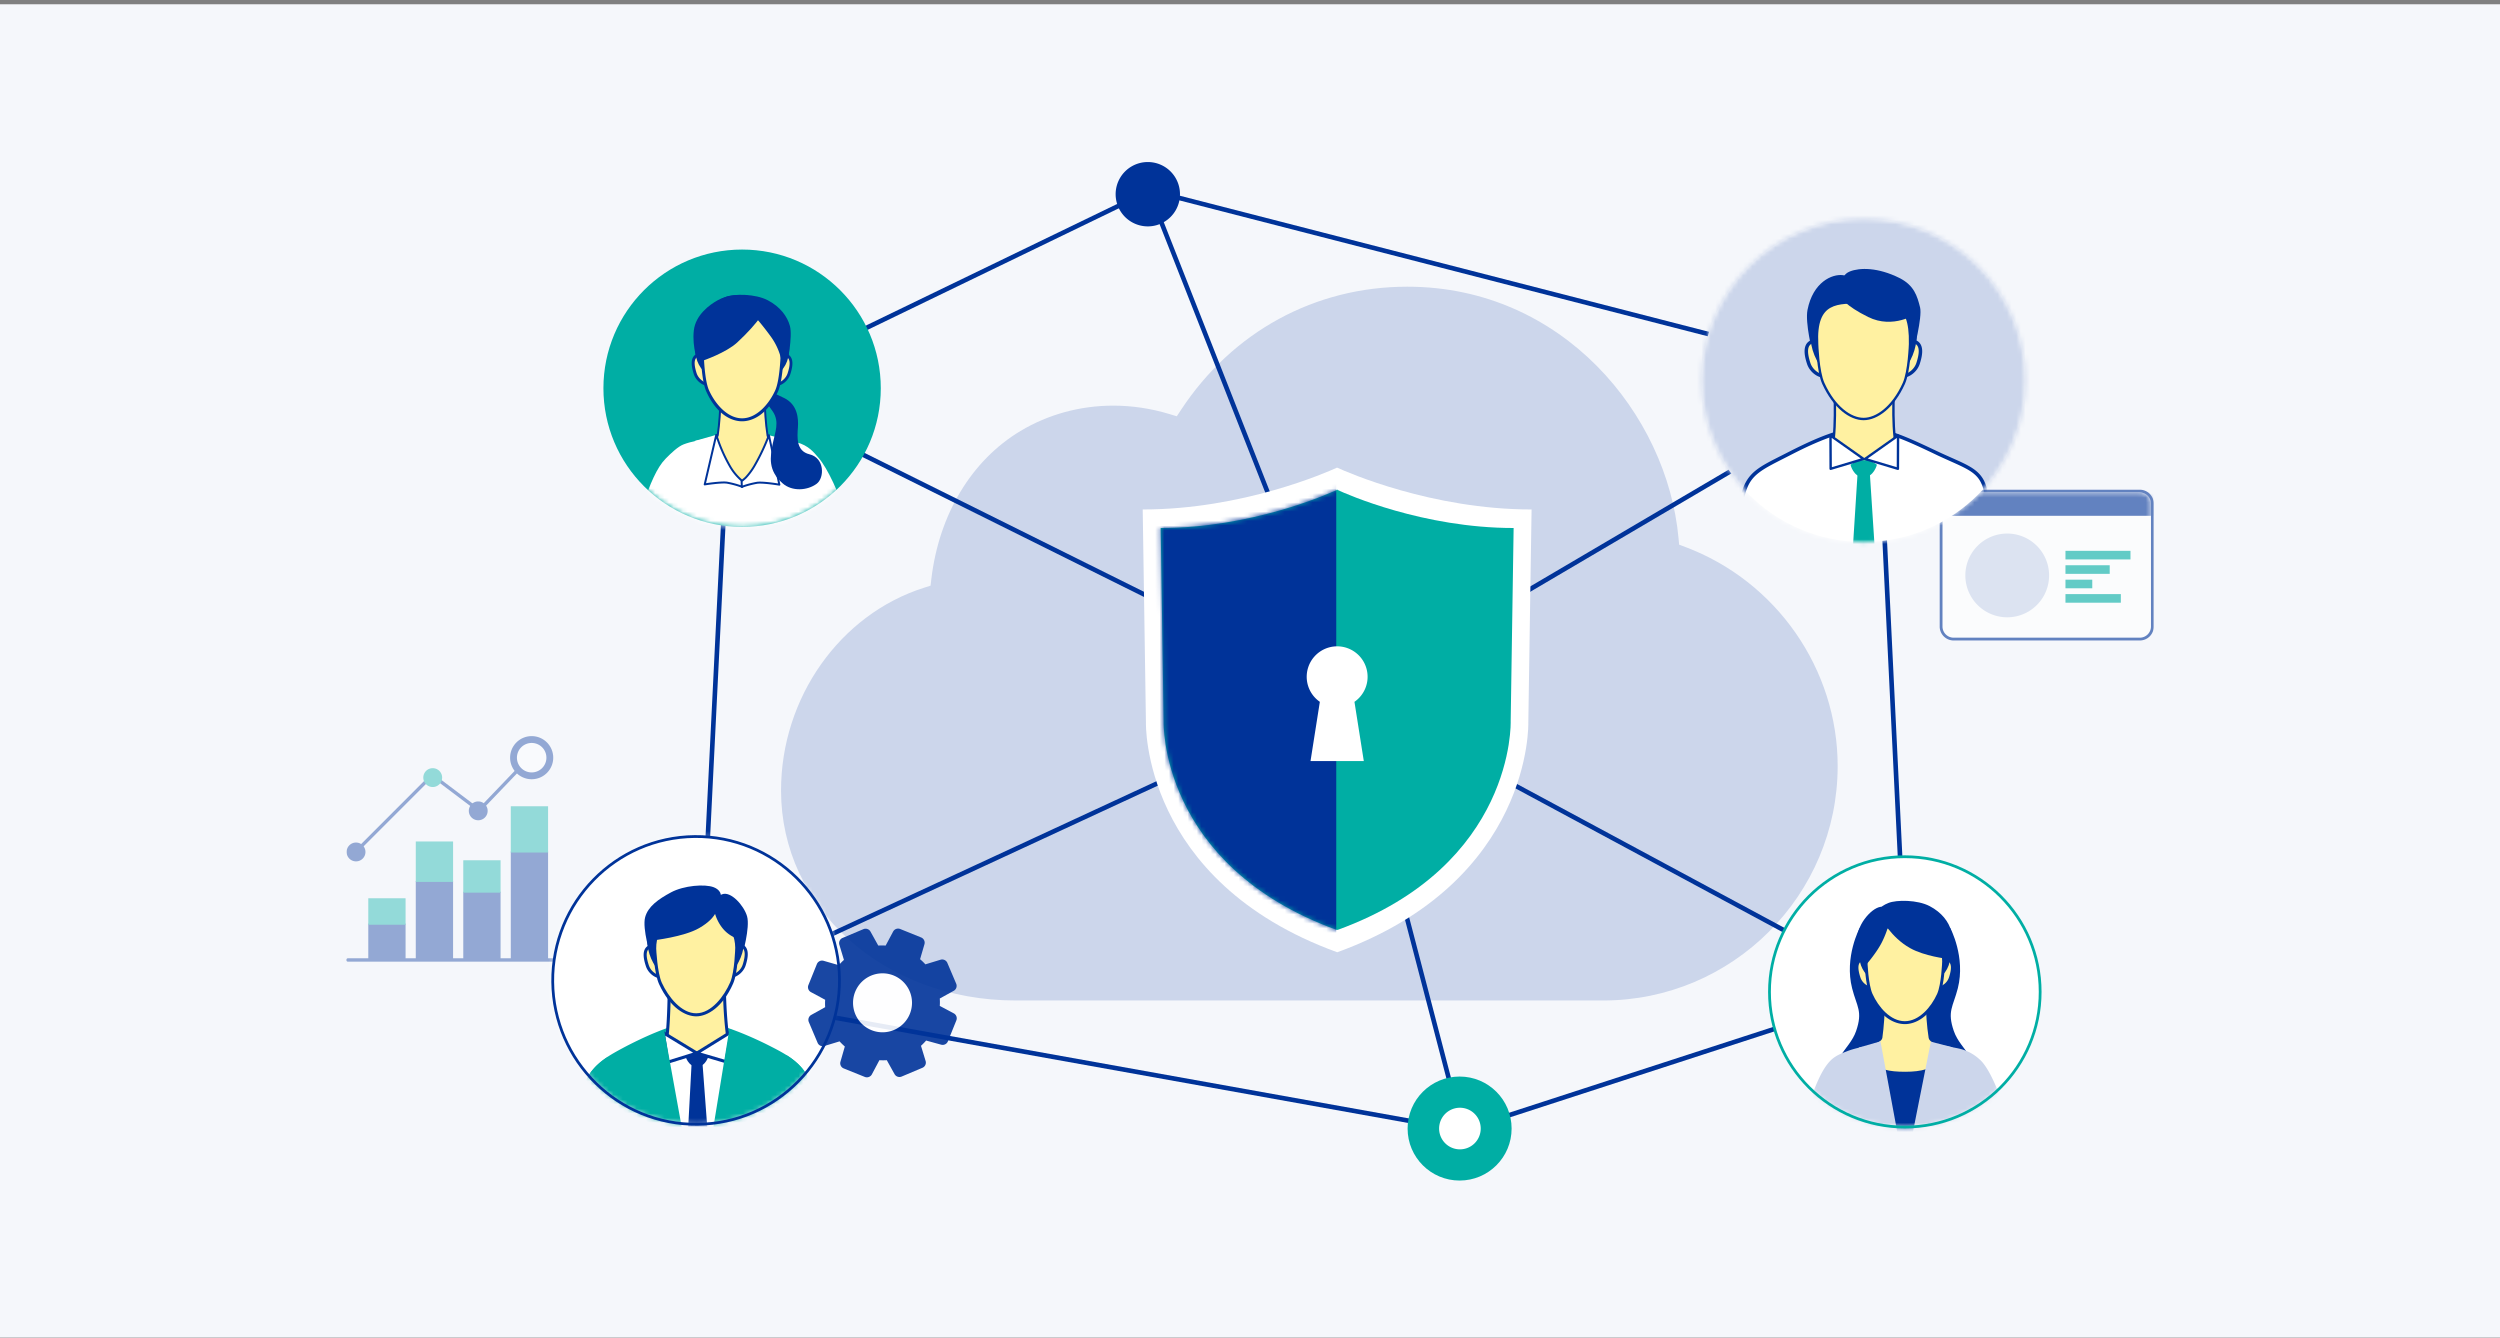
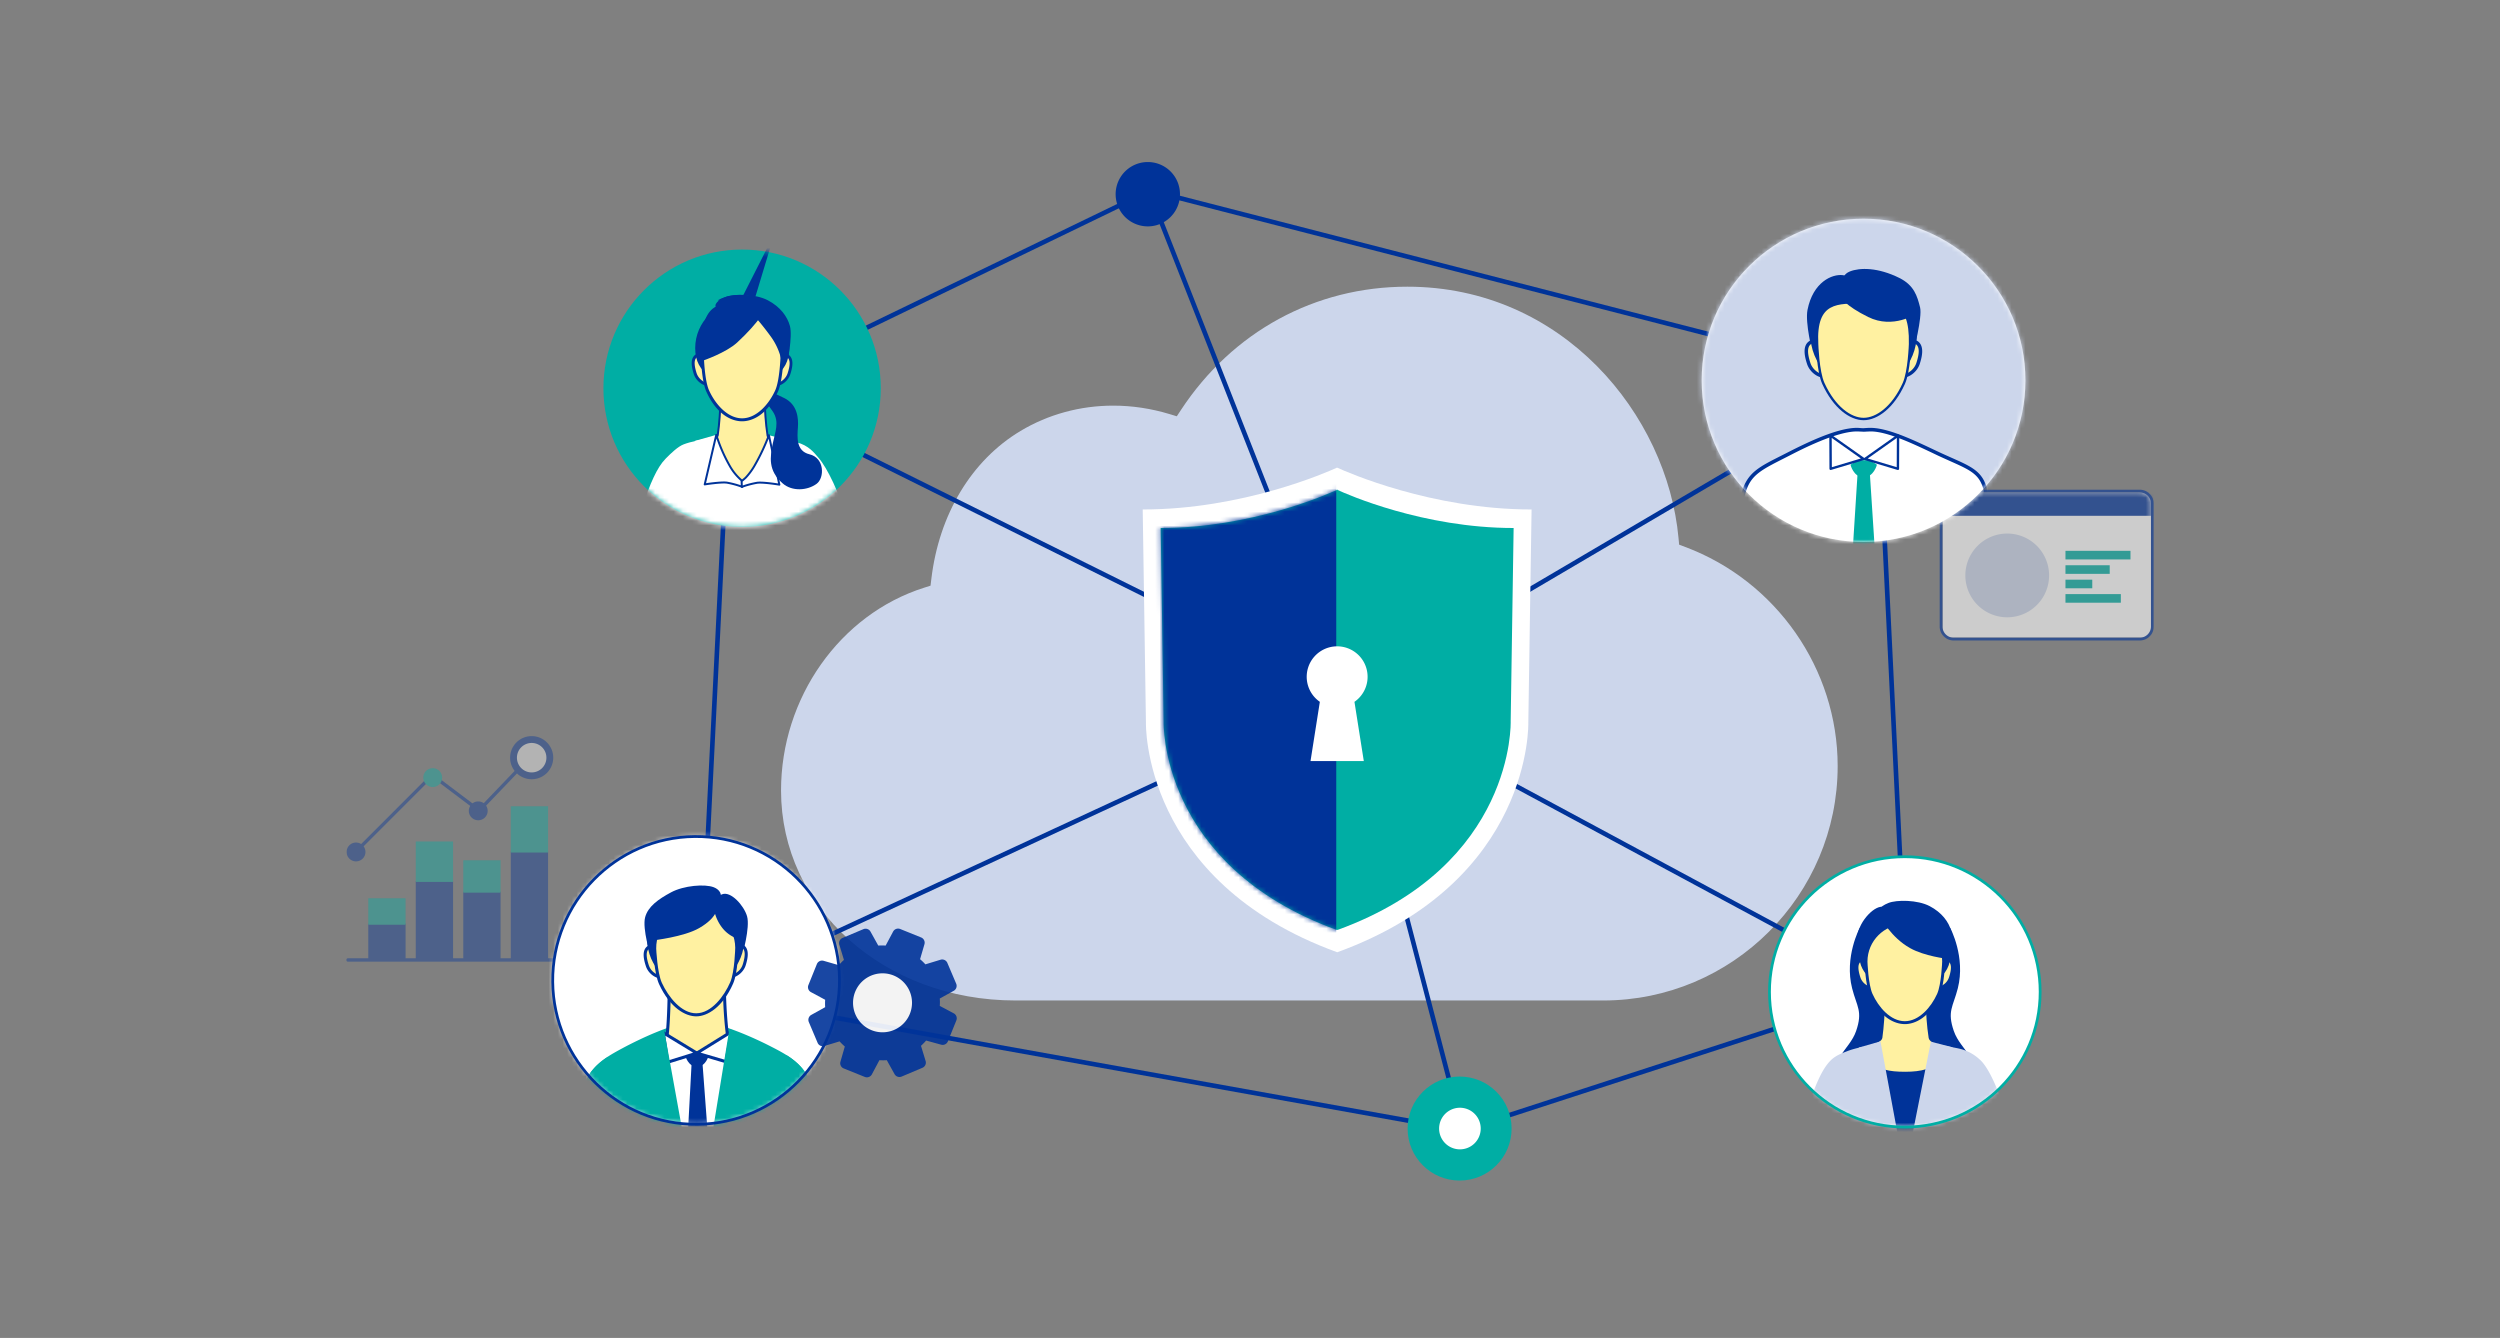
<svg xmlns="http://www.w3.org/2000/svg" width="540" height="289" fill="none">
  <rect width="100%" height="100%" fill="#808080" stroke="none" />
-   <path fill="#F5F7FB" d="M0 .916h540v288H0z" />
  <g clip-path="url(#a)">
    <g opacity=".4">
      <path fill="#039" d="M79.549 199.501h8.056v7.857H79.55zM89.808 190.31h8.056v17.044h-8.056zM100.067 192.608h8.056v14.746h-8.056zM110.329 183.916h8.056v23.44h-8.056z" />
      <path fill="#00AEA4" d="M79.549 194.021h8.056v5.722H79.55zM89.808 181.75h8.056v8.752h-8.056zM100.067 185.813h8.056v6.996h-8.056zM110.328 174.155h8.057v9.989h-8.057z" />
      <path fill="#039" d="M122.783 207.722H75.151a.365.365 0 0 1-.365-.365c0-.201.164-.367.365-.367h47.618a.366.366 0 0 1 0 .732zM77.053 184.164a.37.37 0 0 1-.263-.108.37.37 0 0 1 0-.522l16.327-16.347a.37.37 0 0 1 .484-.031l9.842 7.426 11.205-11.706a.369.369 0 0 1 .533.508l-11.431 11.942a.37.37 0 0 1-.487.039l-9.85-7.433-16.108 16.107a.37.37 0 0 1-.252.125" />
      <path fill="#00AEA4" d="M93.467 169.996a2.034 2.034 0 1 0 0-4.069 2.034 2.034 0 0 0 0 4.069" />
      <path fill="#fff" d="M114.842 167.581a3.919 3.919 0 1 0-.001-7.837 3.919 3.919 0 0 0 .001 7.837" />
      <path fill="#039" d="M114.842 168.318a4.658 4.658 0 1 1 4.657-4.657 4.665 4.665 0 0 1-4.657 4.657m0-7.84a3.183 3.183 0 1 0 3.182 3.183v-.007a3.183 3.183 0 0 0-3.182-3.176M76.903 186.059a2.034 2.034 0 1 0 0-4.069 2.034 2.034 0 0 0 0 4.069M103.299 177.179a2.034 2.034 0 1 0 0-4.069 2.034 2.034 0 0 0 0 4.069" />
    </g>
    <g opacity=".6">
      <path fill="#fff" d="M463.486 106.365h-42.784c-.621 0-1.125.504-1.125 1.125v29.112c0 .622.504 1.126 1.125 1.126h42.784c.621 0 1.125-.504 1.125-1.126V107.49c0-.621-.504-1.125-1.125-1.125" />
      <path fill="#039" d="M462.199 106.365a2.42 2.42 0 0 1 2.412 2.412v26.552a2.42 2.42 0 0 1-2.412 2.412h-40.21a2.42 2.42 0 0 1-2.412-2.412v-26.552a2.42 2.42 0 0 1 2.412-2.412zm0-.586h-40.21a3.015 3.015 0 0 0-3.016 2.998v26.552a3.015 3.015 0 0 0 3.016 3.015h40.21a3.015 3.015 0 0 0 3.015-3.015v-26.552a3.014 3.014 0 0 0-3.015-2.998" />
      <mask id="b" width="46" height="32" x="419" y="106" maskUnits="userSpaceOnUse" style="mask-type:luminance">
        <path fill="#fff" d="M462.199 106.365h-40.21a2.41 2.41 0 0 0-2.412 2.412v26.539a2.41 2.41 0 0 0 2.412 2.412h40.21a2.41 2.41 0 0 0 2.412-2.412v-26.539a2.41 2.41 0 0 0-2.412-2.412" />
      </mask>
      <g mask="url(#b)">
        <path fill="#039" d="M418.931 106.365h46.429v5.042h-46.429z" />
      </g>
      <path fill="#CCD6EB" d="M433.694 115.247a9.047 9.047 0 1 0 .002 18.092 9.047 9.047 0 0 0-.002-18.092" />
      <path fill="#00AEA4" d="M446.141 118.978h14.044v1.86h-14.044zM446.141 128.326h11.96v1.86h-11.96zM446.141 122.093h9.557v1.86h-9.557zM446.141 125.21h5.79v1.86h-5.79z" />
    </g>
    <path fill="#CCD6EB" d="M219.35 216.105c-28.399 0-50.644-19.922-50.644-45.356 0-20.022 12.711-38.037 30.911-43.807l1.38-.437.172-1.441c1.661-13.975 8.678-25.629 19.254-31.972 5.969-3.58 12.893-5.474 20.024-5.474 4.075 0 8.158.61 12.133 1.813l1.608.487.923-1.402c11.137-16.9 28.948-26.59 48.865-26.59 33.562 0 56.144 27.617 58.587 54.317l.13 1.406 1.319.497c19.692 7.381 32.924 26.397 32.924 47.315 0 27.925-22.719 50.645-50.646 50.645z" />
    <path stroke="#039" stroke-miterlimit="10" d="m152.018 214.587 141.467-65.539L404.181 83.91" />
    <path stroke="#039" stroke-miterlimit="10" d="m156.813 83.51 135.073 67.137 118.822 63.94" />
    <path stroke="#039" stroke-miterlimit="10" d="m248.461 41.95 43.425 110.295 23.978 91.914" />
    <path fill="#fff" d="M330.821 110.047c-21.555 0-39.778-8.017-42.016-9.044-2.233 1.027-20.422 9.044-41.98 9.044l.697 45.989s-1.015 34.256 41.319 49.653c42.336-15.397 41.276-49.653 41.276-49.653z" />
    <path fill="#00AEA4" d="M288.93 200.858c38.427-13.975 37.377-45.067 37.377-45.067l.635-41.742c-19.566 0-35.975-7.275-38.012-8.208v-.098l-.104.05-.107-.05v.098c-2.027.935-18.445 8.208-38.009 8.208l.632 41.742s-1.048 31.086 37.377 45.067" />
    <mask id="c" width="77" height="96" x="250" y="105" maskUnits="userSpaceOnUse" style="mask-type:luminance">
      <path fill="#fff" d="M288.93 200.858c38.427-13.975 37.377-45.067 37.377-45.067l.635-41.742c-19.566 0-35.975-7.275-38.012-8.208v-.098l-.104.05-.107-.05v.098c-2.027.935-18.445 8.208-38.009 8.208l.632 41.742s-1.048 31.086 37.377 45.067l.072.033c.035-.014 0 .021.035 0" />
    </mask>
    <g mask="url(#c)">
      <path fill="#039" d="M239.827 104.499h48.804v97.677h-48.804z" />
    </g>
    <path fill="#fff" d="M292.563 151.594a6.576 6.576 0 1 0-7.477 0l-2.016 12.803h11.512z" />
    <path stroke="#039" stroke-miterlimit="10" d="m157.612 85.108-6.393 129.48 164.645 29.571 95.91-31.171-6.393-131.476-156.92-40.363z" />
    <path fill="#fff" d="M411.44 243.449c16.145 0 29.234-13.073 29.234-29.198 0-16.126-13.089-29.198-29.234-29.198s-29.233 13.072-29.233 29.198c0 16.125 13.088 29.198 29.233 29.198" />
    <mask id="d" width="59" height="59" x="382" y="185" maskUnits="userSpaceOnUse" style="mask-type:luminance">
      <path fill="#fff" d="M411.44 243.449c16.145 0 29.234-13.073 29.234-29.198 0-16.126-13.089-29.198-29.234-29.198s-29.233 13.072-29.233 29.198c0 16.125 13.088 29.198 29.233 29.198" />
    </mask>
    <g mask="url(#d)">
      <path fill="#039" d="M422.024 222.701c-1.477-4.302-.155-5.226.862-9.22 1.722-6.77-1.623-13.012-1.623-13.012h-19.581s-3.349 6.249-1.623 13.012c1.017 3.994 2.339 4.918.861 9.22s-6.278 6.025-3.938 12.42c1.328 3.629 7.965 5.311 14.49 4.977 6.527.338 13.164-1.354 14.492-4.977 2.34-6.395-2.457-8.101-3.938-12.42z" />
      <path fill="#CCD6EB" d="M422.957 226.451c-2.805-.575-8.135-1.415-9.416-1.536-1.233-.119-1.908-.034-3.409.108-1.502.143-7.849.765-10.999 1.984-1.16.447-2.62.938-3.752 2.089-1.888 1.92-3.233 5.288-4.925 10.085-1.355 3.835 22.282 11.926 22.282 11.926s21.761-5.88 20.675-9.817c-1.332-4.857-3.701-10.674-5.847-12.481a9.63 9.63 0 0 0-4.61-2.356z" />
      <path fill="#039" d="m421.049 231.017 6.169 50.94s-3.45-5.708-16.997-5.708c-12.352 0-16.995 5.708-16.995 5.708l9.074-50.94 2.396-2.369h14.113z" />
      <path fill="#FFF1A1" stroke="#039" stroke-miterlimit="10" stroke-width=".475" d="M416.825 224.153c-.813-5.078-.677-11.932-.677-11.932h-9.118s0 7.261-.678 11.932c-.138.969-3.626 1.899-3.626 1.899s-.677 2.393.922 3.534c2.342 1.662 4.25 2.153 7.881 2.153 3.63 0 5.803-.678 7.941-2.396.298-.244.677-2.244.677-3.169-.02 0-3.159-1.008-3.322-2.021Z" />
      <path fill="#CCD6EB" d="m406.18 224.93-4.661 1.338-2.447 16.106 9.359 13.281 3.009-2.346zM417.069 225.006l4.657 1.198 2.835 21.953-13.121 5.153z" />
      <path fill="#039" d="M405.769 196.817s.034-.937 2.132-1.775c1.786-.714 6.281-.693 8.901.678s4.125 3.385 4.678 5.416c.63 2.302-.584 8.077-.584 8.077l-13.219-.21z" />
      <path fill="#039" d="M407.586 199.461s1.478-2.684-.616-3.52c-1.786-.708-5.372 2.904-5.752 6.165-.413 3.649.99 7.109.99 7.109l4.227 1.253 1.152-11.005z" />
      <path fill="#FFF1A1" d="M418.913 207.974s1.153-1.185 2.099-.559c.945.626.837 2.032.278 3.767-.411 1.287-1.606 2.13-2.444 2.234s.069-5.443.069-5.443z" />
      <path fill="#039" d="M418.822 213.733a.48.48 0 0 1-.339-.155c-.611-.63-.109-4.164.135-5.653a.3.3 0 0 1 .084-.166c.054-.057 1.355-1.354 2.495-.602 1.274.85.84 2.762.404 4.127-.438 1.363-1.722 2.322-2.712 2.448l-.068.002zm.387-5.603c-.34 2.085-.532 4.479-.318 4.963a3.05 3.05 0 0 0 2.101-2.005c.596-1.858.546-2.945-.156-3.412-.603-.402-1.393.24-1.627.454" />
      <path fill="#FFF1A1" d="M403.909 207.974s-1.153-1.185-2.094-.559c-.943.626-.838 2.032-.278 3.767.41 1.287 1.606 2.13 2.443 2.234s-.071-5.442-.071-5.442" />
      <path fill="#039" d="M404.003 213.733h-.074c-.983-.126-2.261-1.073-2.712-2.448s-.872-3.276.404-4.127c1.145-.761 2.44.545 2.495.602a.3.3 0 0 1 .084.166c.244 1.489.741 5.024.135 5.653a.48.48 0 0 1-.332.154m-1.579-6.185a.8.8 0 0 0-.438.128c-.702.467-.749 1.554-.153 3.412a3.05 3.05 0 0 0 2.099 2.004c.216-.483.019-2.877-.316-4.962a2.04 2.04 0 0 0-1.192-.582" />
      <path fill="#039" d="M421.344 205.825c0 5.527-4.436 7.305-9.904 7.305-5.467 0-9.904-1.778-9.904-7.305 0-5.463 4.435-9.891 9.904-9.891s9.904 4.429 9.904 9.891" />
      <path fill="#FFF1A1" d="M411.44 199.322c-4.631 0-8.386 3.75-8.386 8.374 0 0 .156 4.983 1.119 7.11 1.955 4.326 4.891 6.093 7.266 6.093 2.372 0 5.308-1.757 7.263-6.093.966-2.133 1.119-7.11 1.119-7.11 0-4.624-3.751-8.373-8.381-8.374" />
      <path fill="#039" d="M411.44 221.207c-2.209 0-5.352-1.395-7.551-6.266-.98-2.162-1.139-7.028-1.146-7.233 0-4.798 3.894-8.687 8.697-8.687s8.697 3.888 8.697 8.687c0 .216-.169 5.078-1.145 7.244-2.203 4.862-5.345 6.257-7.552 6.257zm0-21.57c-4.454.005-8.065 3.61-8.07 8.059 0 .037.162 4.936 1.088 6.987 1.301 2.877 3.908 5.897 6.982 5.897s5.68-3.02 6.978-5.897c.929-2.051 1.089-6.95 1.092-6.997-.007-4.448-3.618-8.049-8.071-8.054v.003z" />
      <path fill="#039" d="M406.369 198.414s2.099 4.063 6.185 6.365c3.143 1.77 7.941 2.305 7.941 2.305s.973-6.668-3.325-8.761-10.802.091-10.802.091z" />
-       <path fill="#039" d="M408.206 198.729a20.8 20.8 0 0 1-1.778 4.919c-1.261 2.421-3.569 5.004-3.569 5.004s0-5.108 1.355-6.991c1.355-1.882 3.992-2.932 3.992-2.932" />
    </g>
    <path stroke="#00AEA4" stroke-miterlimit="10" stroke-width=".6" d="M411.44 243.449c16.145 0 29.234-13.073 29.234-29.198 0-16.126-13.089-29.198-29.234-29.198s-29.233 13.072-29.233 29.198c0 16.125 13.088 29.198 29.233 29.198Z" />
    <path fill="#00AEA4" d="M160.294 113.814c16.544 0 29.955-13.412 29.955-29.955 0-16.544-13.411-29.956-29.955-29.956s-29.955 13.412-29.955 29.956 13.411 29.955 29.955 29.955" />
    <mask id="e" width="61" height="61" x="130" y="53" maskUnits="userSpaceOnUse" style="mask-type:luminance">
      <path fill="#fff" d="M160.294 113.814c16.544 0 29.955-13.412 29.955-29.955 0-16.544-13.411-29.956-29.955-29.956s-29.955 13.412-29.955 29.956 13.411 29.955 29.955 29.955" />
    </mask>
    <g mask="url(#e)">
      <path fill="#fff" d="M172.051 95.529c-3.032-.772-8.302-1.514-9.635-1.644-1.261-.124-1.952-.042-3.492.097-1.539.14-8.046.765-11.274 2.005-1.188.455-2.692 1.878-3.854 3.065-1.942 1.963-3.33 5.413-5.079 10.327-1.399 3.934 22.798 12.305 22.798 12.305s22.312-5.971 21.222-9.998c-1.348-4.991-4.056-10.663-5.952-12.822-.904-1.043-2.076-2.648-4.734-3.335" />
      <path fill="#fff" d="m170.091 101.09 6.165 52.278s-3.515-5.856-17.399-5.897c-12.656-.037-17.429 5.794-17.429 5.794l9.45-52.232 2.468-2.41 14.459.042z" />
      <path fill="#FFF1A1" stroke="#039" stroke-miterlimit="10" stroke-width=".431" d="M165.786 94.036c-.822-5.232-.672-12.246-.672-12.246l-9.341-.027s-.037 7.452-.743 12.242c-.144.99-3.721 1.937-3.721 1.937s-.712 2.46.937 3.63c2.392 1.709 4.293 4.649 8.025 4.66s5.99-3.102 8.185-4.864c.308-.248.702-2.302.705-3.246 0 0-3.216-1.047-3.375-2.086Z" />
      <path fill="#fff" d="m154.716 93.927-4.618 1.31-2.558 17.439 9.546 13.652.013-2.407zM166.084 94.004l4.718 1.228 2.833 23.451-10.383 5.255z" />
      <path fill="#fff" stroke="#039" stroke-linejoin="round" stroke-width=".431" d="M154.716 93.927a34 34 0 0 0 2.925 6.734 11.7 11.7 0 0 0 2.065 2.667c.19.186.651.597.651.597l-.032 1.231a19.4 19.4 0 0 0-3.323-.905c-1.357-.172-4.782.38-4.782.38l2.496-10.701z" />
      <path fill="#fff" stroke="#039" stroke-linejoin="round" stroke-width=".431" d="M166.084 94.012a44.5 44.5 0 0 1-3.154 6.663 14.3 14.3 0 0 1-1.816 2.456c-.183.203-.926.801-.926.801l.043 1.231a19.5 19.5 0 0 1 3.328-.886c1.356-.166 4.78.408 4.78.408z" />
      <path fill="#039" d="M166.502 84.609s.921.42 2.848 1.35c2.937 1.414 3.141 4.42 2.996 6.407-.144 2.04-.415 5.062 2.499 5.76 3.292.794 3.279 5.095 1.545 6.376-2.004 1.476-5.281 1.695-7.319-.077-3.194-2.779-2.752-5.637-2.153-8.62.494-2.478 1.509-4.65.02-6.901-1.169-1.766-1.894-2.352-1.894-2.352zM154.534 65.958s.04-.962 2.189-1.814c1.849-.728 6.441-.692 9.122.713s4.214 3.48 4.778 5.552c.636 2.365-.639 8.283-.639 8.283l-13.536-.255-1.914-12.477z" />
-       <path fill="#039" d="M163.114 64.26s-4.23-1.518-8.089.593c-1.729.951-4.769 3.16-5.157 6.504-.432 3.743.994 7.28.994 7.28l4.304 1.302 7.949-15.675z" />
+       <path fill="#039" d="M163.114 64.26s-4.23-1.518-8.089.593l4.304 1.302 7.949-15.675z" />
      <path fill="#FFF1A1" d="M167.972 77.446s1.186-1.227 2.156-.567c.97.662.851 2.08.275 3.865-.425 1.315-1.652 2.18-2.51 2.285-.859.105.079-5.583.079-5.583" />
      <path fill="#039" d="M167.86 83.35a.5.5 0 0 1-.363-.16c-.613-.648-.095-4.271.159-5.799a.33.33 0 0 1 .087-.172c.055-.056 1.385-1.393 2.559-.608 1.302.874.853 2.833.402 4.23-.451 1.399-1.773 2.383-2.776 2.506zm.426-5.76c-.348 2.152-.555 4.594-.322 5.093.781-.142 1.799-.943 2.159-2.048.621-1.909.57-3.023-.149-3.502-.648-.405-1.462.254-1.704.47z" />
      <path fill="#FFF1A1" d="M152.6 77.4s-1.179-1.234-2.153-.58c-.974.657-.867 2.075-.301 3.864.418 1.318 1.643 2.19 2.501 2.3s-.049-5.585-.049-5.585z" />
      <path fill="#039" d="M152.678 83.307h-.064c-1.009-.13-2.317-1.109-2.762-2.522-.445-1.414-.883-3.362.428-4.23 1.177-.781 2.496.568 2.555.624a.4.4 0 0 1 .086.172c.245 1.54.747 5.156.121 5.8a.49.49 0 0 1-.364.156m-1.599-6.352a.8.8 0 0 0-.449.134c-.718.478-.773 1.588-.167 3.5.351 1.109 1.366 1.915 2.147 2.062.222-.498.03-2.95-.293-5.096-.19-.172-.725-.599-1.238-.6" />
      <path fill="#039" d="M170.467 75.247c-.017 5.673-4.566 7.48-10.175 7.465-5.608-.017-10.146-1.852-10.13-7.525.017-5.607 4.574-10.139 10.182-10.121 5.607.017 10.139 4.574 10.122 10.181z" />
      <path fill="#FFF1A1" d="M160.339 67.933c-4.744-.015-8.602 4.436-8.615 9.179 0 0 .141 5.114 1.122 7.303 1.993 4.445 4.993 6.254 7.426 6.26 2.434.008 5.448-1.782 7.464-6.217.994-2.184 1.168-7.298 1.168-7.298.014-4.744-3.832-9.216-8.566-9.23z" />
      <path fill="#039" d="M160.272 91c-2.26-.007-5.477-1.45-7.718-6.452-.997-2.221-1.145-7.215-1.15-7.428a8.923 8.923 0 0 1 17.825-.824q.02.439-.003.876c0 .22-.188 5.23-1.197 7.429-2.269 4.98-5.483 6.404-7.755 6.397zm.068-22.748c-4.559-.013-8.282 4.3-8.297 8.861 0 .04.154 5.067 1.096 7.171 1.324 2.957 3.981 6.062 7.135 6.072s5.83-3.08 7.171-6.03c.957-2.099 1.138-7.126 1.138-7.174.013-4.55-3.685-8.887-8.243-8.9" />
      <path fill="#039" d="M165.493 66.572s-1.46 2.971-6.252 7.399c-2.425 2.242-7.444 3.944-7.444 3.944s-1.511-9.576 2.885-11.71 10.811.367 10.811.367" />
      <path fill="#039" d="M161.834 66.995a65 65 0 0 1 4.599 5.616 13.75 13.75 0 0 1 2.391 5.356s1.772-9.353-2.665-11.437c-1.693-.801-4.323.464-4.323.464z" />
    </g>
    <path fill="#fff" d="M150.658 242.846c17.104-.167 30.834-14.216 30.668-31.379s-14.168-30.943-31.272-30.777-30.834 14.215-30.667 31.379 14.167 30.943 31.271 30.777" />
    <mask id="f" width="63" height="63" x="119" y="180" maskUnits="userSpaceOnUse" style="mask-type:luminance">
      <path fill="#fff" d="M150.658 242.845c17.104-.166 30.834-14.215 30.667-31.379s-14.167-30.943-31.271-30.776c-17.104.166-30.834 14.215-30.668 31.379s14.168 30.943 31.272 30.776" />
    </mask>
    <g mask="url(#f)">
      <path fill="#fff" d="m79.525 144.58 163.855-1.597 1.547 159.079-163.854 1.597z" />
      <path fill="#00AEA4" d="M166.485 226.026c-3.869-1.983-10.821-5.059-14.46-5.132h-.146l-.275.003c-.335.003-.824.048-1.114.068s-.769-.036-1.118-.046l-.273.003h-.144c-3.639.143-10.531 3.372-14.357 5.414-5.124 2.744-9.447 5.365-8.634 13.082.455 4.306 2.135 15.579 2.62 22.997a154 154 0 0 0 2.712 20.023l19.795-.416 19.799.03a154.5 154.5 0 0 0 2.32-20.071c.337-7.412 1.798-18.731 2.169-23.044.636-7.731-3.738-10.282-8.897-12.911z" />
      <path fill="#00AEA4" d="m136.549 241.911-9.628 59.811-7.326.293s-1.596-26.054-.143-37.429 4.913-26.879 7.271-31.546c1.472-2.91 4.571-4.759 4.571-4.759M164.879 241.636l10.795 59.611 7.326.151s1.088-26.081-.586-37.426c-1.675-11.344-5.419-26.778-7.883-31.397-1.525-2.881-4.663-4.669-4.663-4.669" />
      <path fill="#fff" d="m163.589 230.21 4.181 53.456s-3.612 4.049-17.962 4.189c-13.086.127-18.044-3.838-18.044-3.838l6.216-53.558 5.709-6.891 14.947-.145z" />
      <path fill="#FFF1A1" d="M157.264 224.402c-.916-5.409-.873-14.855-.873-14.855l-11.814.115s.097 9.893-.583 14.869c-.385 2.88 4.89 3.188 6.222 3.176s7.533-.447 7.048-3.305" />
      <path fill="#039" d="M150.219 228.04c-.181.002-4.459.023-6.014-1.74a2.2 2.2 0 0 1-.541-1.813c.654-4.9.582-14.724.581-14.822a.336.336 0 0 1 .332-.339l11.811-.116a.334.334 0 0 1 .336.334c0 .094-.032 9.483.868 14.808a2 2 0 0 1-.456 1.687c-1.622 1.914-6.863 2-6.917 2zm-5.306-18.047c.017 1.767.001 10.156-.589 14.583-.078.463.064.937.382 1.282 1.082 1.232 4.075 1.529 5.507 1.515s5.231-.361 6.412-1.78c.28-.306.401-.726.325-1.134-.811-4.798-.873-12.838-.877-14.576zM155.424 279.056l-3.713-49.777-2.305.021-2.655 49.84 4.397 6.268z" />
      <path fill="#039" d="m151.771 227.109-2.499.024-1.247.894s.574 2.39 2.509 2.37h.037c1.933-.019 2.504-2.419 2.504-2.419l-1.304-.871z" />
      <path fill="#fff" d="m143.251 223.056 7.258 4.418-6.272 1.957z" />
      <path fill="#039" d="M144.239 229.765a.334.334 0 0 1-.328-.284l-.988-6.372a.33.33 0 0 1 .141-.338.33.33 0 0 1 .359-.003l7.258 4.418c.114.07.177.202.158.335a.33.33 0 0 1-.228.278l-6.273 1.947a.4.4 0 0 1-.097.017zm-.552-6.055.821 5.284 5.212-1.616z" />
      <path fill="#fff" d="m157.957 222.86-7.448 4.614 6.31 1.859z" />
      <path fill="#039" d="M156.822 229.667a.3.3 0 0 1-.097-.016l-6.311-1.855a.338.338 0 0 1-.079-.602l7.448-4.618a.335.335 0 0 1 .504.332l-1.141 6.473a.34.34 0 0 1-.153.224.33.33 0 0 1-.171.062m-5.506-2.304 5.239 1.542.955-5.374z" />
      <path fill="#00AEA4" d="M143.455 222.506s-7.442 3.218-12.433 7.573l-4.955 18.397 6.421 1.345-2.609 43.923s.9 2.473 4.992 3.218c3.483.639 16.663.359 16.663.359l-.666-33.896z" />
      <path fill="#00AEA4" d="M157.552 222.243s7.505 3.197 12.58 7.455l5.312 18.297-6.382 1.469 3.448 43.863s-.852 2.491-4.924 3.314c-3.474.707-16.658.685-16.658.685l-.086-33.903 6.71-41.181z" />
      <path fill="#039" d="M155.627 194.418s.76-1.903-1.47-2.775c-1.9-.739-6.443-.382-9.203 1.1s-5.004 3.08-5.609 5.402c-.647 2.458 1.193 8.346 1.193 8.346l13.983-.362 1.107-11.713z" />
      <path fill="#039" d="M154.531 195.974s-.793-1.889 1.419-2.799c1.885-.779 4.745 2.422 5.415 4.736.695 2.445-1.03 8.368-1.03 8.368l-4.453 1.39z" />
      <path fill="#FFF1A1" d="M158.227 205.03s1.21-1.275 2.215-.617c1.007.657.91 2.147.334 4.007-.422 1.37-1.679 2.282-2.568 2.402-.888.12.019-5.792.019-5.792" />
      <path fill="#039" d="M158.173 211.138a.53.53 0 0 1-.378-.158c-.651-.668-.154-4.43.088-6.018a.34.34 0 0 1 .086-.18c.057-.061 1.415-1.465 2.637-.666 1.351.889.917 2.927.47 4.373s-1.798 2.492-2.84 2.635zm.348-5.966c-.314 2.225-.514 4.772-.284 5.289a3.26 3.26 0 0 0 2.204-2.157c.612-1.986.55-3.141-.2-3.627-.642-.425-1.473.266-1.72.495" />
      <path fill="#FFF1A1" d="M142.315 205.185s-1.234-1.251-2.224-.575-.868 2.164-.259 4.012c.449 1.362 1.726 2.25 2.613 2.352.887.103-.13-5.789-.13-5.789" />
      <path fill="#039" d="M142.476 211.293h-.067c-1.041-.12-2.411-1.117-2.891-2.578-.481-1.461-.957-3.476.386-4.382 1.207-.827 2.589.553 2.648.613q.073.075.093.177c.273 1.584.84 5.337.202 6.016a.5.5 0 0 1-.371.151zm-1.741-6.566a.83.83 0 0 0-.463.142c-.736.505-.778 1.661-.125 3.635a3.25 3.25 0 0 0 2.245 2.112c.22-.52-.01-3.064-.387-5.283a2.2 2.2 0 0 0-1.268-.608z" />
      <path fill="#039" d="M150.374 213.458c5.795-.057 10.446-4.874 10.389-10.759s-4.801-10.611-10.596-10.554c-5.795.056-10.446 4.873-10.389 10.758.057 5.886 4.801 10.611 10.596 10.555" />
      <path fill="#FFF1A1" d="M150.202 195.881c-4.904.047-8.841 4.076-8.796 8.995 0 0 .216 5.305 1.259 7.565 2.118 4.586 5.247 6.781 7.764 6.757 2.516-.024 5.601-2.281 7.63-6.907.984-2.279 1.111-7.587 1.111-7.587-.05-4.921-4.064-8.871-8.968-8.823" />
      <path fill="#039" d="M150.432 219.532c-2.35.023-5.686-1.79-8.068-6.95-1.06-2.292-1.279-7.47-1.287-7.691-.147-5.104 3.857-9.362 8.944-9.509 5.086-.147 9.329 3.871 9.476 8.977q.004.177.002.353c.003.233-.125 5.412-1.139 7.726-2.281 5.195-5.592 7.072-7.931 7.095zm-.227-23.32c-4.719.052-8.506 3.927-8.466 8.663 0 .044.225 5.254 1.227 7.43 1.409 3.047 4.205 6.596 7.446 6.565 3.24-.032 5.981-3.635 7.317-6.709.962-2.195 1.083-7.419 1.081-7.463-.055-4.721-3.899-8.513-8.605-8.486" />
      <path fill="#039" d="M154.975 195.633s.358 2.354-3.95 4.83c-3.314 1.919-9.968 2.66-9.968 2.66s-1.056-5.004 3.483-7.273 10.435-.217 10.435-.217" />
      <path fill="#039" d="M154.08 195.211a9.23 9.23 0 0 0 1.94 5.218 7.04 7.04 0 0 0 4.021 2.523s-.251-2.672-1.723-4.66c-1.472-1.99-4.238-3.081-4.238-3.081" />
    </g>
    <path stroke="#039" stroke-miterlimit="10" stroke-width=".6" d="M150.658 242.846c17.104-.167 30.834-14.216 30.668-31.379s-14.168-30.943-31.272-30.777-30.834 14.215-30.667 31.379 14.167 30.943 31.271 30.777Z" />
    <path fill="#fff" d="M402.526 117.07c19.313 0 34.968-15.631 34.968-34.913s-15.655-34.914-34.968-34.914c-19.312 0-34.967 15.631-34.967 34.914 0 19.282 15.655 34.913 34.967 34.913" />
    <mask id="g" width="71" height="71" x="367" y="47" maskUnits="userSpaceOnUse" style="mask-type:luminance">
      <path fill="#fff" d="M402.526 117.07c19.313 0 34.968-15.631 34.968-34.913s-15.655-34.914-34.968-34.914c-19.312 0-34.967 15.631-34.967 34.914 0 19.282 15.655 34.913 34.967 34.913" />
    </mask>
    <g mask="url(#g)">
      <path fill="#CCD6EB" d="M323.285 5.9h185.026v178.731H323.285z" />
      <path fill="#fff" d="M380.528 160.952a175 175 0 0 1-2.772-22.156c-.188-3.379-.613-7.603-1.01-11.688-.616-6.139-1.199-11.941-1.01-14.795.609-9.179 2.564-10.168 9.037-13.45l1.657-.844c4.237-2.18 10.339-5.089 14.419-5.206h.448c.388.018.93.045 1.252.065h.04c.337-.02.866-.047 1.257-.064h.423c3.631.107 8.854 2.571 13.051 4.556l1.405.671c.973.454 1.89.86 2.695 1.221 6.196 2.748 8.082 3.578 7.982 13.031-.024 2.616-.482 7.734-.967 13.177-.418 4.675-.849 9.509-1.061 13.339a175 175 0 0 1-2.772 22.156l-22.029-.246-22.042.233z" />
      <path fill="#039" d="M403.87 93.193h.398c3.526.101 8.71 2.549 12.875 4.516l1.405.672c.98.457 1.896.864 2.695 1.224 3.007 1.345 4.998 2.215 6.159 3.832 1.161 1.618 1.631 4.194 1.589 8.84-.024 2.603-.482 7.734-.963 13.15-.418 4.675-.851 9.513-1.064 13.35a175 175 0 0 1-2.694 21.787l-21.702-.243-21.706.243a176 176 0 0 1-2.695-21.787c-.185-3.389-.609-7.615-1.01-11.705-.589-5.857-1.195-11.911-1.01-14.738.3-4.506.96-7.061 2.277-8.763 1.316-1.701 3.398-2.767 6.547-4.372.522-.265 1.079-.544 1.658-.844 2.422-1.244 9.789-5.044 14.256-5.16h.417l1.25.059h.084l1.25-.06h.02m0-.773h-.082c-.39 0-.932.044-1.259.064s-.869-.047-1.26-.064h-.435a.2.2 0 0 0-.037 0c-4.108.118-10.235 3.027-14.587 5.25-7.745 3.983-10.224 4.441-10.902 14.603-.337 4.853 1.566 18.199 2.021 26.535.451 7.564 1.4 15.09 2.843 22.529l22.345-.248 22.35.248a173 173 0 0 0 2.843-22.529c.461-8.336 1.984-21.672 2.021-26.535.097-10.985-2.563-10.712-10.902-14.604-4.432-2.07-10.477-5.13-14.587-5.249z" />
      <path fill="#fff" d="m417.264 103.018 4.133 60.099s-4.123 4.513-20.328 4.513c-14.778 0-20.332-4.513-20.332-4.513l7.612-60.099 6.517-7.677 15.634-.397z" />
-       <path fill="#FFF1A1" stroke="#039" stroke-miterlimit="10" stroke-width=".519" d="M409.262 94.56c-.698-6.163.101-14.834.101-14.834h-13.34s.673 8.928.077 14.795c-.067.671 4.588 5.531 6.09 5.531s7.146-4.84 7.072-5.491Z" />
      <path fill="#00AEA4" d="m407.507 157.803-3.647-55.962h-2.599l-3.547 55.962 4.894 7.09z" />
      <path fill="#00AEA4" d="M403.951 99.4h-2.823l-1.415.985s.619 2.69 2.806 2.69h.04c2.185 0 2.856-2.69 2.856-2.69z" />
      <path fill="#fff" stroke="#039" stroke-linecap="round" stroke-linejoin="round" stroke-width=".519" d="m395.387 94.09 7.139 5.041-7.105 2.129zM409.979 94.09l-7.136 5.041 7.104 2.129z" />
      <path fill="#039" d="M398.01 62.721s-.953-3.084 1.556-4.085c2.136-.855 6.063-.907 10.703 1.405 3.18 1.588 3.853 3.907 4.466 6.352.529 2.108-1.438 9.617-1.438 9.617l-10.541-.148z" />
      <path fill="#039" d="M400.972 63.705s.185-3.911-2.938-4.276c-2.283-.27-6.421 1.466-7.614 7.511-.552 2.802 1.074 9.174 1.074 9.174l10.777-.518z" />
      <path fill="#FFF1A1" d="M411.469 74.652s1.378-1.415 2.506-.672 1.01 2.418.337 4.506c-.493 1.533-1.92 2.545-2.923 2.67-1.003.126.081-6.503.081-6.503z" />
      <path fill="#039" d="M411.357 81.537a.58.58 0 0 1-.423-.185c-.728-.753-.129-4.98.165-6.763a.4.4 0 0 1 .101-.198c.065-.067 1.614-1.63 2.985-.72 1.522 1.01 1.009 3.303.482 4.933-.529 1.63-2.059 2.78-3.234 2.926l-.074.007zm.455-6.701c-.403 2.498-.636 5.356-.38 5.938.912-.171 2.098-1.103 2.511-2.398.715-2.226.674-3.52-.185-4.082-.715-.481-1.66.29-1.94.558l-.007-.018z" />
      <path fill="#FFF1A1" d="M393.518 74.652s-1.378-1.415-2.506-.672-1.01 2.418-.337 4.506c.493 1.533 1.92 2.545 2.923 2.67 1.003.126-.081-6.503-.081-6.503z" />
      <path fill="#039" d="M393.633 81.537h-.078c-1.175-.144-2.694-1.28-3.233-2.925s-1.042-3.917.482-4.933c1.371-.911 2.92.652 2.984.72a.33.33 0 0 1 .101.197c.293 1.782.893 6.01.166 6.763a.58.58 0 0 1-.422.178m-1.891-7.397a.96.96 0 0 0-.522.154c-.841.562-.898 1.856-.185 4.082.414 1.296 1.599 2.227 2.512 2.398.255-.582.024-3.44-.377-5.938-.215-.195-.828-.696-1.428-.696" />
      <path fill="#039" d="M402.526 84.057c6.356 0 11.509-5.361 11.509-11.974s-5.153-11.974-11.509-11.974-11.508 5.361-11.508 11.974 5.152 11.974 11.508 11.974" />
      <path fill="#FFF1A1" stroke="#039" stroke-miterlimit="10" stroke-width=".519" d="M402.526 65.313c-5.54 0-10.548-.478-10.029 9.005 0 0 .183 5.963 1.347 8.51 2.357 5.176 5.849 7.677 8.692 7.677 2.839 0 6.349-2.501 8.689-7.677 1.155-2.549 1.346-8.51 1.346-8.51.236-10.125-4.509-9.005-10.046-9.005z" />
      <path fill="#039" d="M397.664 64.26s.831 1.725 5.859 4.21c5.429 2.69 10.386-.706 10.386-.706s-.094-2.017-2.239-3.558c-4.645-3.335-14.006.054-14.006.054" />
    </g>
    <g opacity=".9">
      <path fill="#039" d="m186.787 232.611-4.542-1.831a1.203 1.203 0 0 1-.707-1.457l.944-3.28a13 13 0 0 1-1.137-1.108l-3.279 1a1.207 1.207 0 0 1-1.462-.686l-1.906-4.504a1.227 1.227 0 0 1 .556-1.536l2.982-1.659a12 12 0 0 1 0-1.597l-3.067-1.652a1.21 1.21 0 0 1-.555-1.526l1.83-4.532a1.21 1.21 0 0 1 1.458-.708l3.279.944q.517-.605 1.109-1.136l-.989-3.277a1.213 1.213 0 0 1 .686-1.469l4.521-1.904a1.217 1.217 0 0 1 1.53.554l1.666 2.996a13 13 0 0 1 1.598 0l1.613-3.024a1.22 1.22 0 0 1 1.531-.555l4.527 1.83c.574.236.879.865.708 1.461l-.945 3.232q.611.517 1.144 1.111l3.28-1a1.214 1.214 0 0 1 1.469.689l1.913 4.502a1.214 1.214 0 0 1-.555 1.536l-2.995 1.652q.056.8 0 1.599l3.024 1.609c.547.291.786.949.554 1.524l-1.83 4.532a1.213 1.213 0 0 1-1.457.707l-3.24-.891q-.52.602-1.111 1.136l1 3.28a1.21 1.21 0 0 1-.685 1.469l-4.502 1.899a1.216 1.216 0 0 1-1.536-.555l-1.66-2.984q-.8.05-1.599 0l-1.607 3.024a1.223 1.223 0 0 1-1.559.585z" />
      <path fill="#fff" d="M190.626 210.238a6.369 6.369 0 1 0 0 12.738 6.369 6.369 0 0 0 0-12.738" />
    </g>
    <path fill="#00AEA4" d="M315.275 255c6.204 0 11.233-5.029 11.233-11.233s-5.029-11.234-11.233-11.234-11.233 5.03-11.233 11.234S309.071 255 315.275 255" />
    <path fill="#fff" d="M315.275 248.26a4.494 4.494 0 1 0 0-8.987 4.494 4.494 0 0 0 0 8.987" />
    <path fill="#039" d="M247.927 48.9a6.95 6.95 0 1 0 0-13.9 6.95 6.95 0 0 0 0 13.9" />
  </g>
  <defs>
    <clipPath id="a">
      <path fill="#fff" d="M74.786 35h390.428v220H74.786z" />
    </clipPath>
  </defs>
</svg>